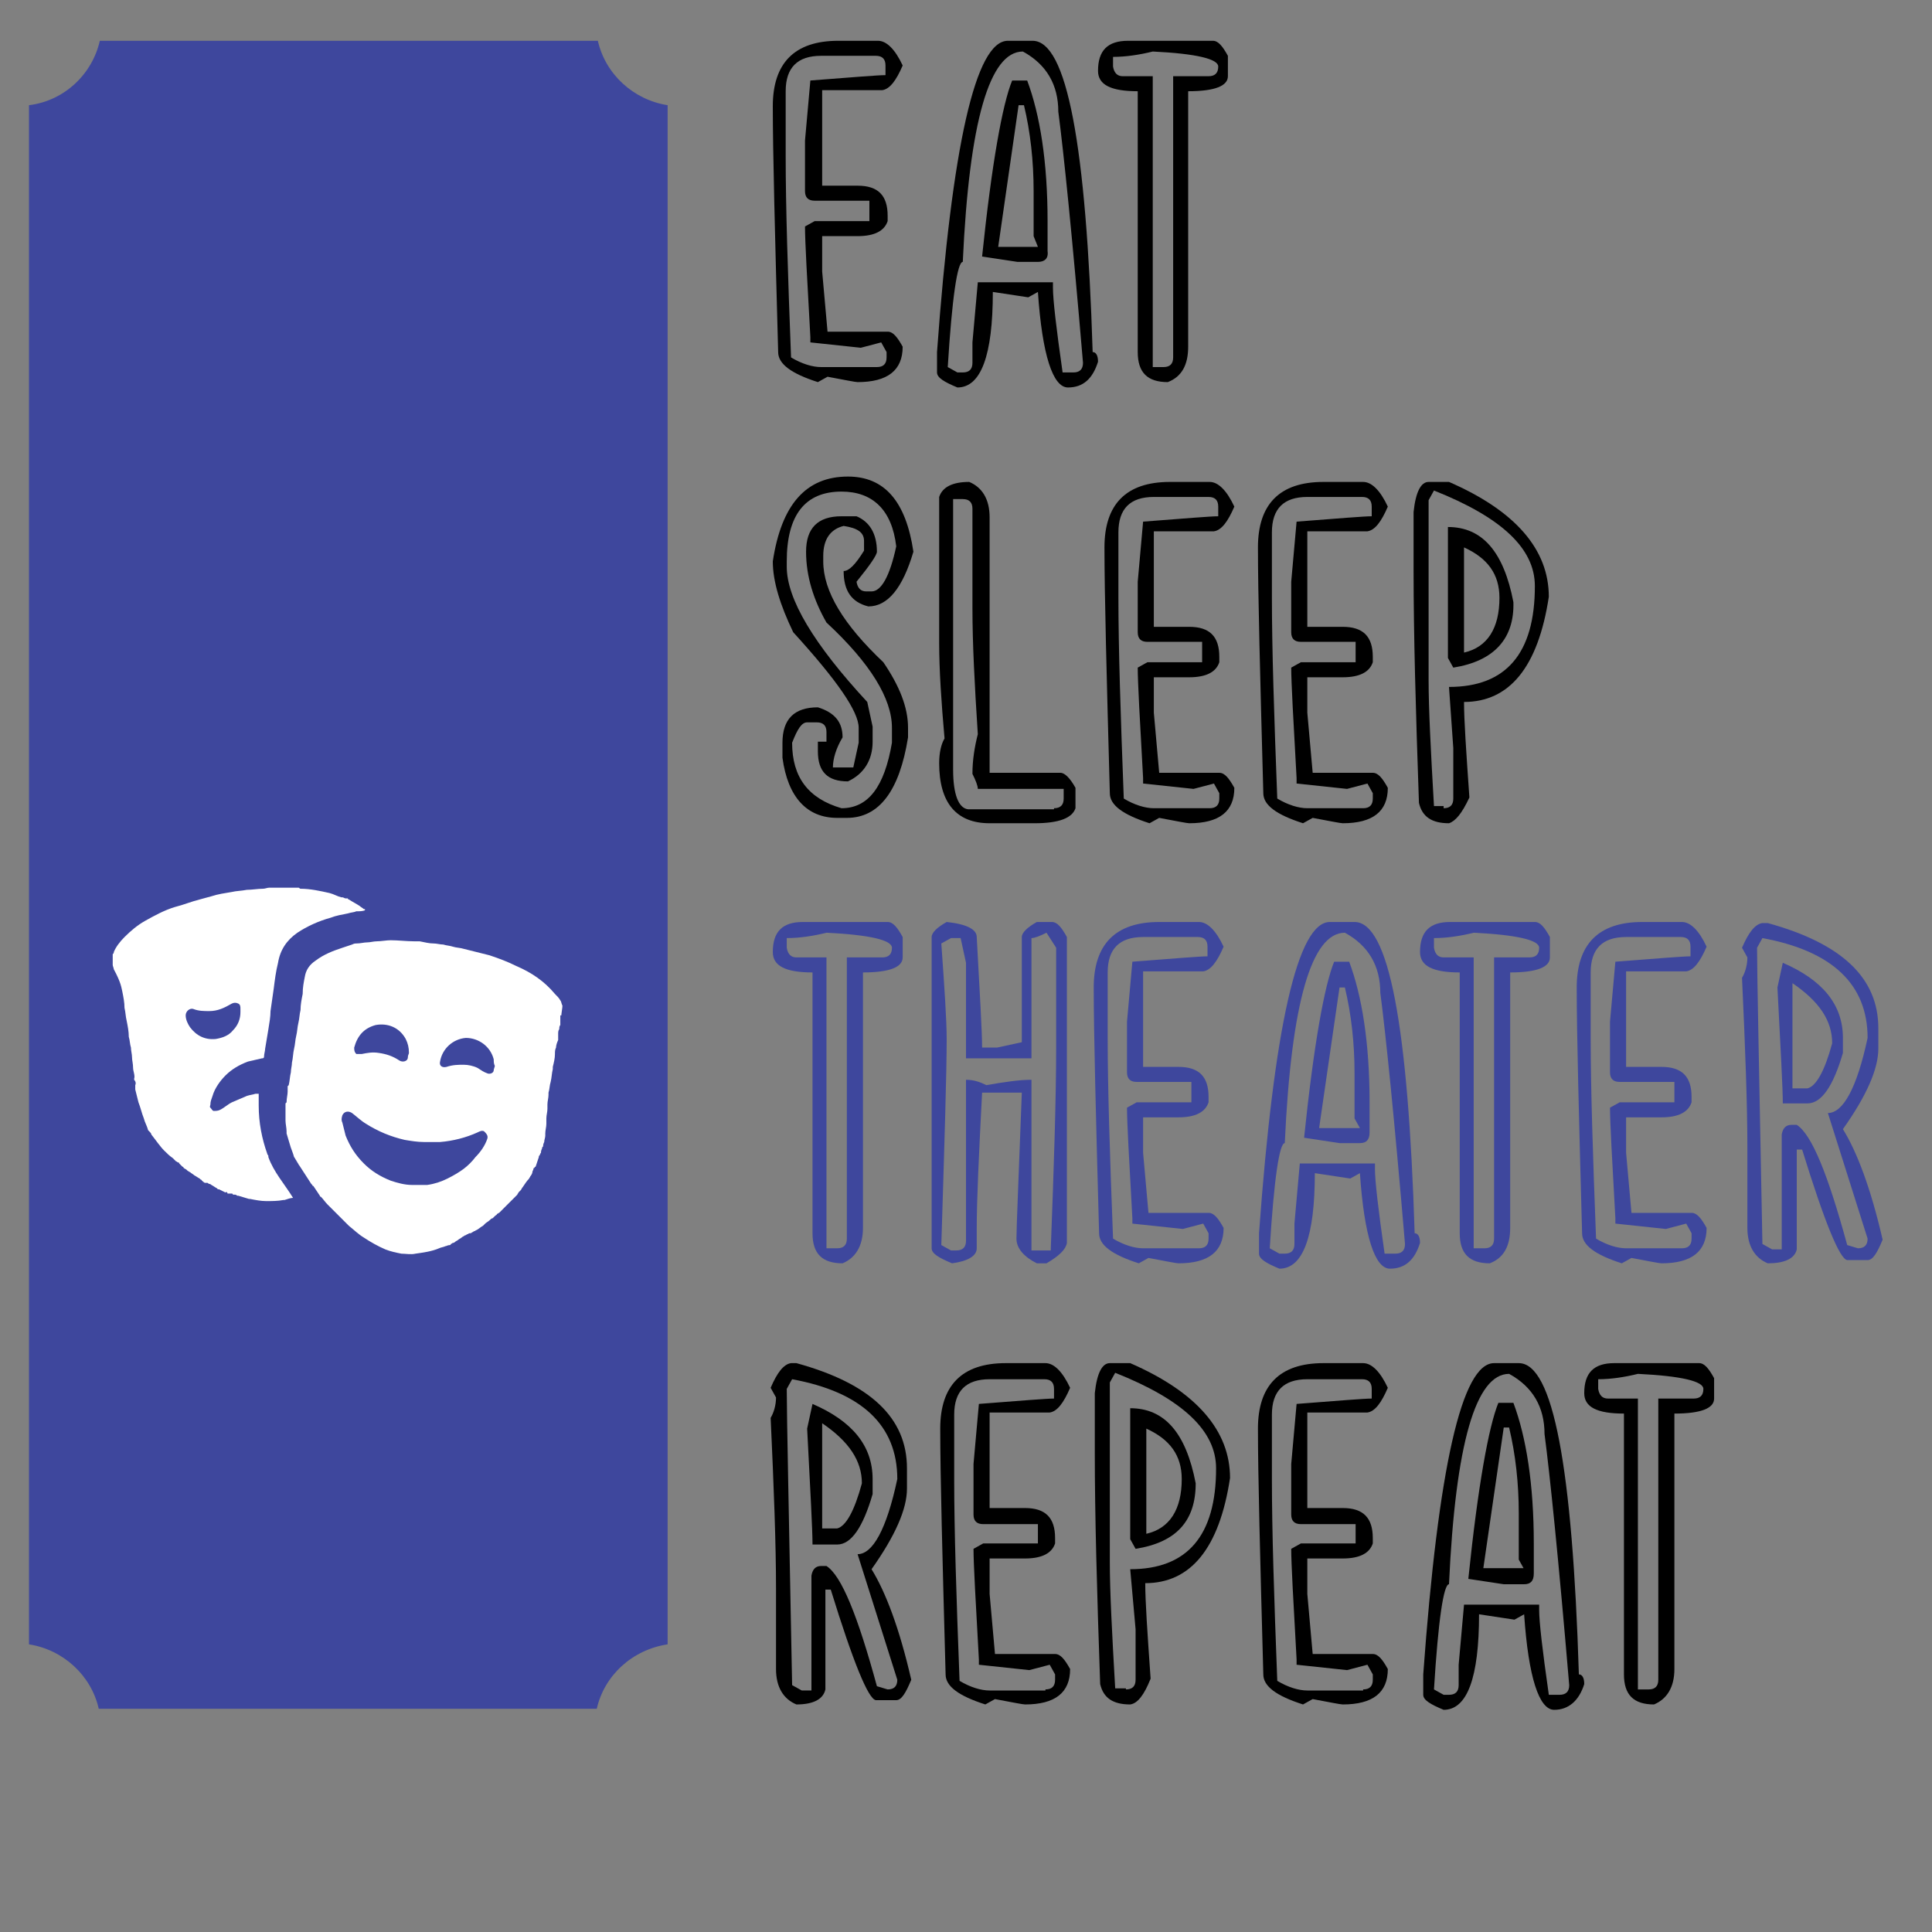
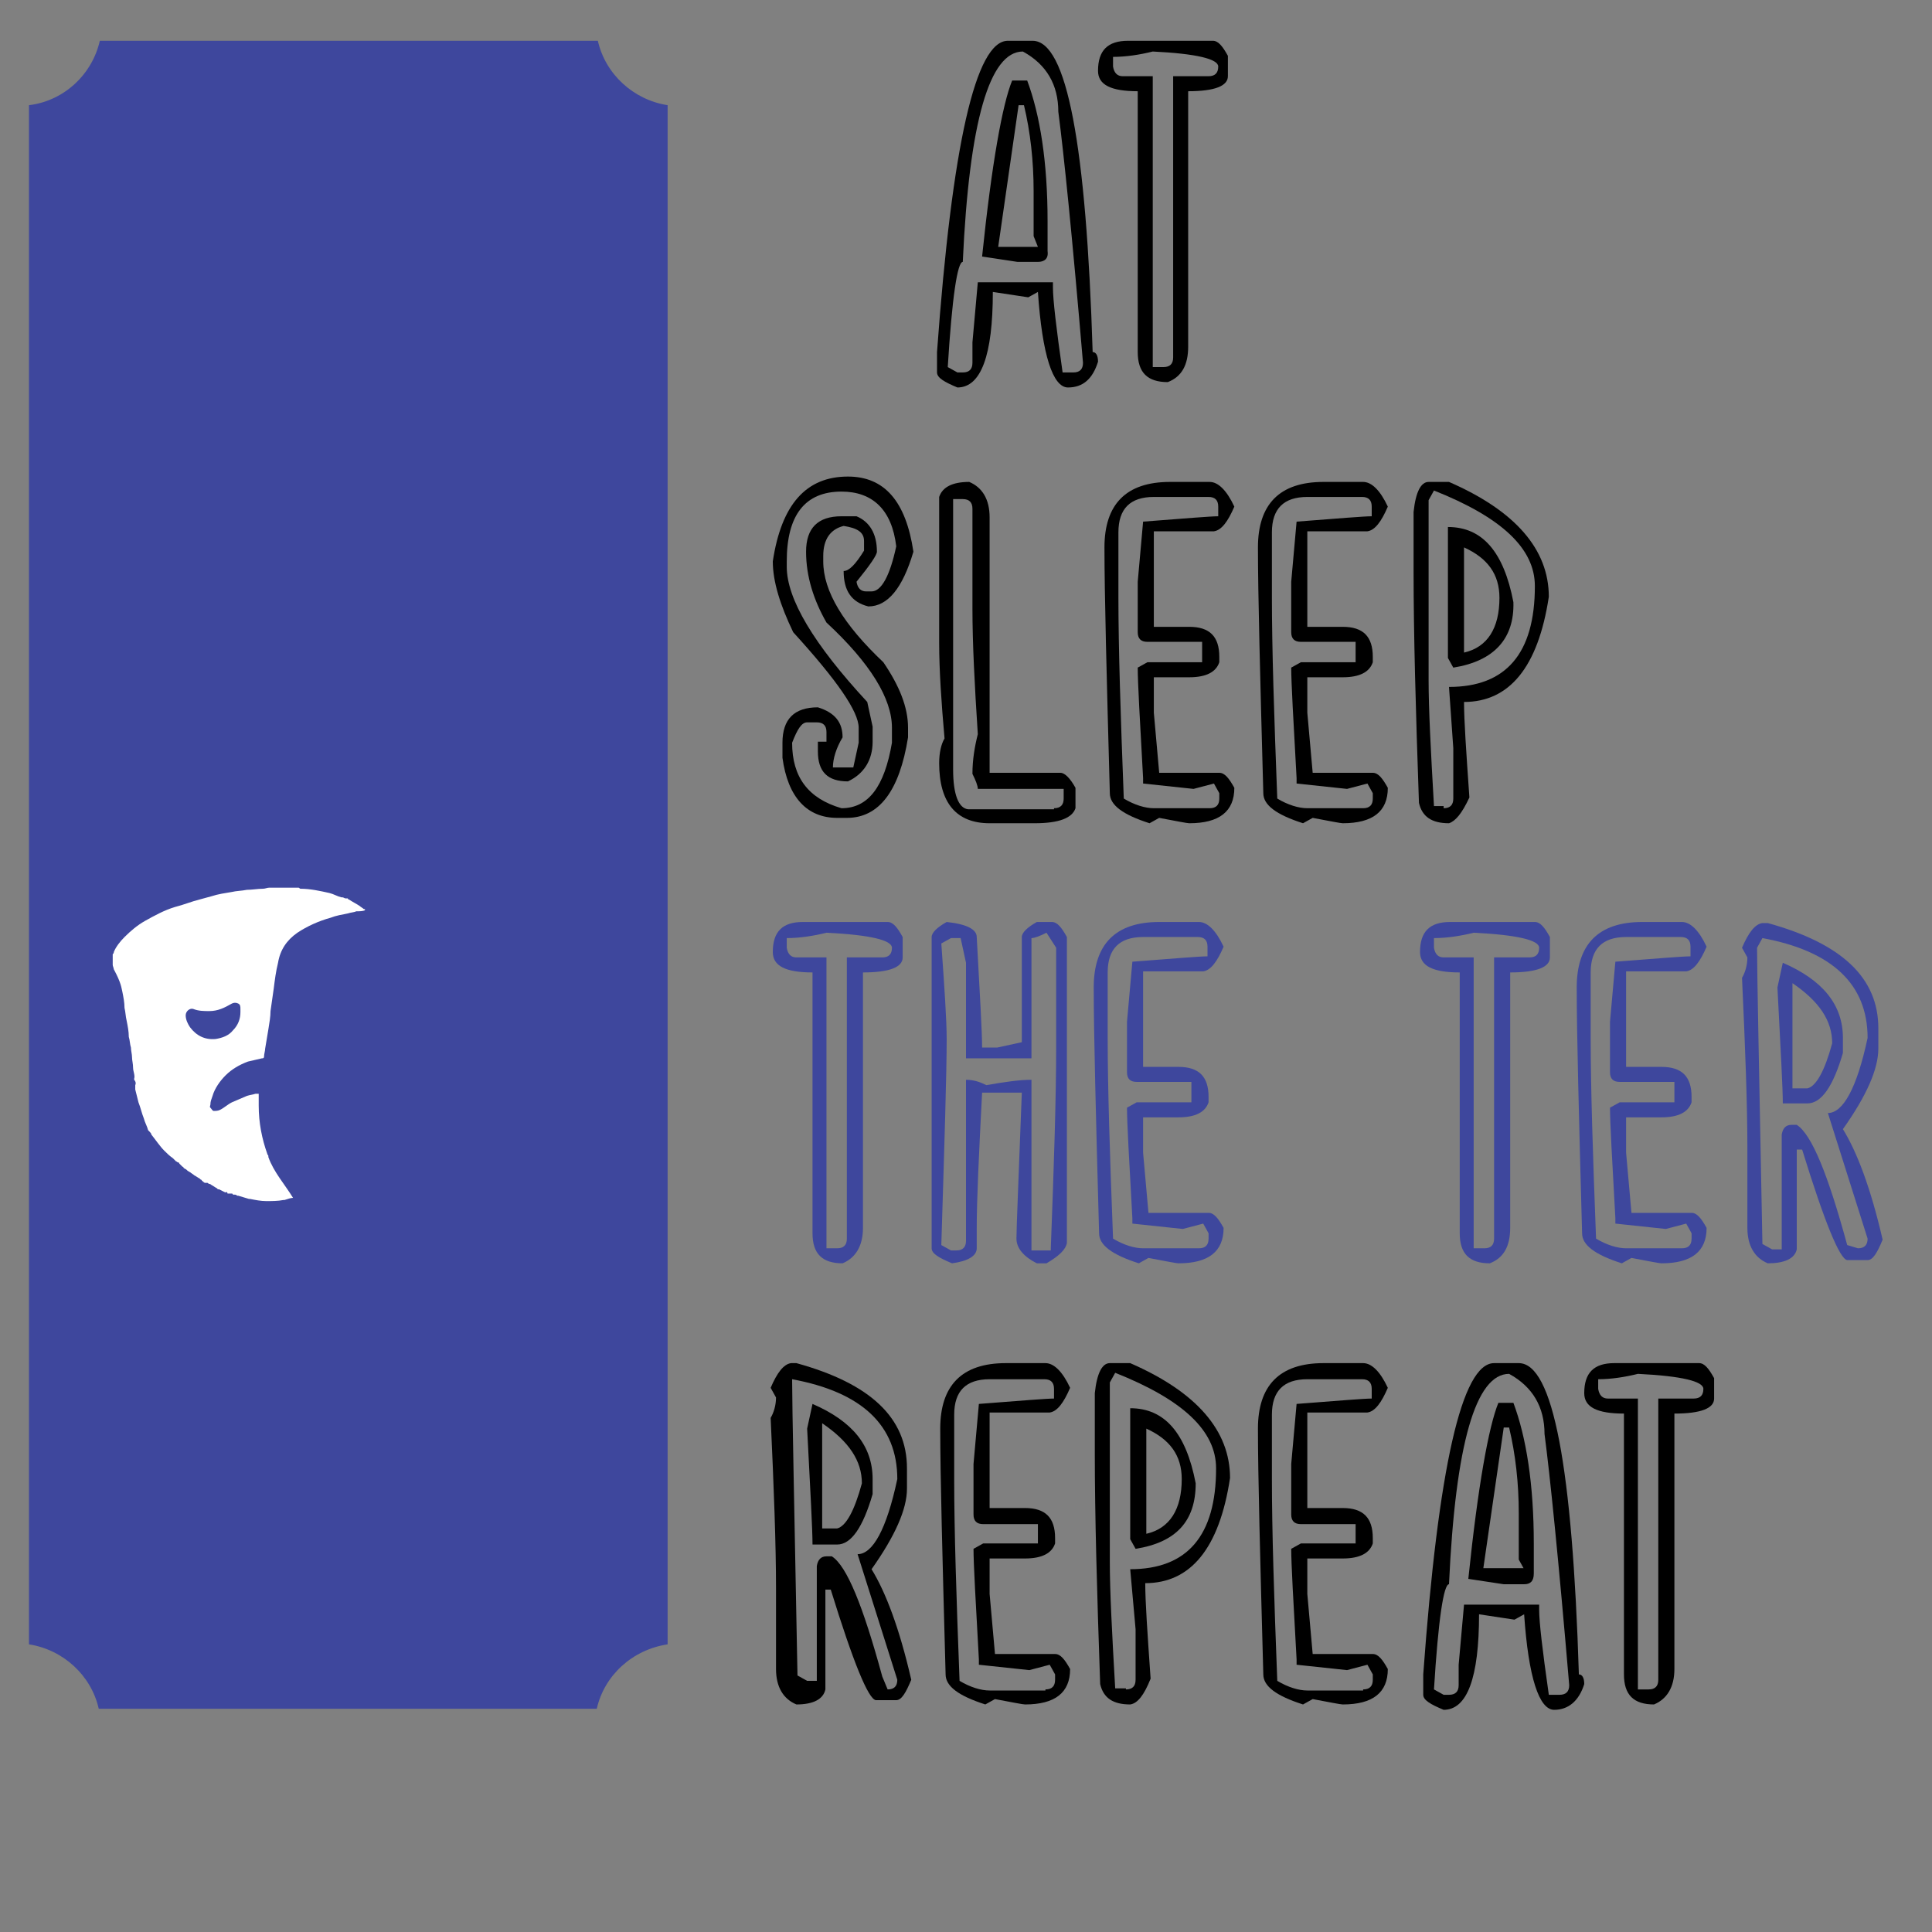
<svg xmlns="http://www.w3.org/2000/svg" version="1.1" id="Layer_1" x="0px" y="0px" viewBox="0 0 180 180" style="enable-background:new 0 0 180 180;" xml:space="preserve">
  <rect x="0" y="0" width="180" height="180" fill="#808080" stroke="none" />
  <style type="text/css">
	.st0{fill:#3E479D;}
	.st1{fill:#FFFFFF;}
</style>
  <g>
    <path class="st0" d="M62.2,153.2V9.8c-3.2-0.5-5.8-2.9-6.5-6H9.3C8.6,6.9,6,9.4,2.7,9.8v143.4c3.2,0.5,5.8,2.9,6.5,6h46.4   C56.3,156.1,58.9,153.7,62.2,153.2z" />
    <g>
-       <path d="M79.9,35.6c-0.2,0-1.2-0.2-2.8-0.5l-0.9,0.5c-2.5-0.8-3.7-1.7-3.7-2.8c-0.3-11-0.5-18.6-0.5-22.9c0-4,2-6.1,6.1-6.1h3.7    c0.8,0,1.6,0.8,2.3,2.3c-0.6,1.4-1.2,2.2-1.9,2.3h-5.6v8.9h3.3c1.9,0,2.8,0.9,2.8,2.8v0.5c-0.3,0.9-1.2,1.4-2.8,1.4h-3.3v3.3    l0.5,5.6h5.6c0.5,0,0.9,0.5,1.4,1.4C84.1,34.5,82.7,35.6,79.9,35.6z M81.7,34.2c0.6,0,0.9-0.3,0.9-0.9v-0.5l-0.5-0.9l-1.9,0.5    l-4.7-0.5v-0.5c-0.3-5.4-0.5-8.9-0.5-10.3l0.9-0.5h5.1v-1.9h-5.1c-0.6,0-0.9-0.3-0.9-0.9v-4.7l0.5-5.6c3.9-0.3,6.3-0.5,7-0.5V6.1    c0-0.6-0.3-0.9-0.9-0.9h-5.1c-2.2,0-3.3,1.1-3.3,3.3v6.1c0,4.6,0.2,10.9,0.5,18.7c1,0.6,2,0.9,2.8,0.9H81.7z" />
      <path d="M99.5,36.1c-1.4,0-2.4-3-2.8-8.9l-0.9,0.5l-3.3-0.5c0,5.9-1.1,8.9-3.3,8.9c-1.2-0.5-1.9-0.9-1.9-1.4v-1.9    c1.4-19.3,3.6-29,6.6-29h2.3c3.2,0,5,9.7,5.6,29c0.3,0,0.5,0.3,0.5,0.9C101.8,35.3,100.9,36.1,99.5,36.1z M100,34.7    c0.6,0,0.9-0.3,0.9-0.9c-1-11.8-1.8-19.6-2.3-23.4c0-2.5-1.1-4.4-3.3-5.6c-3.1,0-5,6.5-5.6,19.6c-0.5,0-1,3.3-1.4,9.8l0.9,0.5h0.5    c0.6,0,0.9-0.3,0.9-0.9v-1.9l0.5-5.6h7v0.5c0,1.1,0.3,3.7,0.9,7.9H100z M96.7,24.4h-1.9l-3.3-0.5c0.9-8.7,1.9-14.2,2.8-16.4h1.4    c1.2,3.2,1.9,7.6,1.9,13.1v2.8C97.7,24.1,97.3,24.4,96.7,24.4z M96.7,23L96.3,22v-4.2c0-2.8-0.3-5.5-0.9-8h-0.5L93,23H96.7z" />
      <path d="M108.8,35.6c-1.9,0-2.8-0.9-2.8-2.8V8.5c-2.5,0-3.7-0.6-3.7-1.9c0-1.9,0.9-2.8,2.8-2.8h7.9c0.5,0,0.9,0.5,1.4,1.4v1.9    c0,0.9-1.2,1.4-3.7,1.4v23.8C110.7,34,110.1,35.1,108.8,35.6z M108.4,34.2c0.6,0,0.9-0.3,0.9-0.9V7.1h3.3c0.6,0,0.9-0.3,0.9-0.9    c0-0.7-2-1.2-6.1-1.4c-1.2,0.3-2.5,0.5-3.7,0.5v0.9c0.1,0.6,0.4,0.9,0.9,0.9h2.8v27.1H108.4z" />
      <path d="M78.9,76.2H78c-2.8,0-4.6-1.9-5.1-5.6v-1.4c0-2.2,1.1-3.3,3.3-3.3c1.6,0.5,2.3,1.4,2.3,2.8c-0.6,1-0.9,2-0.9,2.8h1.9    l0.5-2.3v-1.4c0-1.5-2-4.4-6.1-8.9c-1.2-2.5-1.9-4.7-1.9-6.6c0.8-5.3,3.1-7.9,7-7.9c3.4,0,5.4,2.3,6.1,7c-1,3.4-2.4,5.1-4.2,5.1    c-1.6-0.4-2.3-1.5-2.3-3.3c0.5,0,1.1-0.6,1.9-1.9v-0.9c0-0.8-0.6-1.2-1.9-1.4c-1.2,0.3-1.9,1.2-1.9,2.8v0.5c0,2.8,1.9,5.9,5.6,9.4    c1.5,2.2,2.3,4.2,2.3,6.1v0.9C83.8,73.7,81.9,76.2,78.9,76.2z M78.4,75.3c2.5,0,4-2,4.7-6.1v-1.4c0-2.7-2-6-6.1-9.8    c-1.2-2.1-1.9-4.3-1.9-6.6c0-2.2,1.1-3.3,3.3-3.3h1.4c1.2,0.5,1.9,1.6,1.9,3.3c0,0.3-0.6,1.2-1.9,2.8c0.1,0.6,0.4,0.9,0.9,0.9h0.5    c0.9,0,1.7-1.4,2.3-4.2c-0.4-3.4-2.2-5.1-5.1-5.1c-3.4,0-5.1,2.2-5.1,6.5v0.5c0,3,2.5,7.2,7.5,12.6l0.5,2.3v1.4    c0,1.7-0.8,3-2.3,3.7c-1.9,0-2.8-0.9-2.8-2.8v-0.9H77v-0.9c0-0.6-0.3-0.9-0.9-0.9h-0.9c-0.5,0-0.9,0.6-1.4,1.9    C73.8,72.4,75.3,74.4,78.4,75.3z" />
      <path d="M96.4,76.7h-4.2c-3.1,0-4.7-1.9-4.7-5.6c0-1,0.2-1.8,0.5-2.3c-0.3-3.4-0.5-6.4-0.5-8.9V46.3c0.3-0.9,1.2-1.4,2.8-1.4    c1.2,0.5,1.9,1.6,1.9,3.3V72h6.6c0.4,0,0.9,0.5,1.4,1.4v1.9C99.9,76.2,98.7,76.7,96.4,76.7z M98.2,75.3c0.6,0,0.9-0.3,0.9-0.9    v-0.9h-8c0-0.3-0.2-0.8-0.5-1.4c0-1.3,0.2-2.5,0.5-3.7c-0.3-4.6-0.5-8.5-0.5-11.7v-9.3c0-0.6-0.3-0.9-0.9-0.9h-0.9v25.2    c0,2.3,0.5,3.6,1.4,3.7H98.2z" />
      <path d="M110.8,76.7c-0.2,0-1.2-0.2-2.8-0.5l-0.9,0.5c-2.5-0.8-3.7-1.7-3.7-2.8c-0.3-11-0.5-18.6-0.5-22.9c0-4,2-6.1,6.1-6.1h3.7    c0.8,0,1.6,0.8,2.3,2.3c-0.6,1.4-1.2,2.2-1.9,2.3h-5.6v8.9h3.3c1.9,0,2.8,0.9,2.8,2.8v0.5c-0.3,0.9-1.2,1.4-2.8,1.4h-3.3v3.3    L108,72h5.6c0.5,0,0.9,0.5,1.4,1.4C115,75.6,113.6,76.7,110.8,76.7z M112.7,75.3c0.6,0,0.9-0.3,0.9-0.9v-0.5l-0.5-0.9l-1.9,0.5    l-4.7-0.5v-0.5c-0.3-5.4-0.5-8.9-0.5-10.3l0.9-0.5h5.1v-1.9h-5.1c-0.6,0-0.9-0.3-0.9-0.9v-4.7l0.5-5.6c3.9-0.3,6.3-0.5,7-0.5v-0.9    c0-0.6-0.3-0.9-0.9-0.9h-5.1c-2.2,0-3.3,1.1-3.3,3.3v6.1c0,4.6,0.2,10.9,0.5,18.7c1,0.6,2,0.9,2.8,0.9H112.7z" />
      <path d="M125.1,76.7c-0.2,0-1.2-0.2-2.8-0.5l-0.9,0.5c-2.5-0.8-3.7-1.7-3.7-2.8c-0.3-11-0.5-18.6-0.5-22.9c0-4,2-6.1,6.1-6.1h3.7    c0.8,0,1.6,0.8,2.3,2.3c-0.6,1.4-1.2,2.2-1.9,2.3h-5.6v8.9h3.3c1.9,0,2.8,0.9,2.8,2.8v0.5c-0.3,0.9-1.2,1.4-2.8,1.4h-3.3v3.3    l0.5,5.6h5.6c0.5,0,0.9,0.5,1.4,1.4C129.3,75.6,127.9,76.7,125.1,76.7z M127,75.3c0.6,0,0.9-0.3,0.9-0.9v-0.5l-0.5-0.9l-1.9,0.5    l-4.7-0.5v-0.5c-0.3-5.4-0.5-8.9-0.5-10.3l0.9-0.5h5.1v-1.9h-5.1c-0.6,0-0.9-0.3-0.9-0.9v-4.7l0.5-5.6c3.9-0.3,6.3-0.5,7-0.5v-0.9    c0-0.6-0.3-0.9-0.9-0.9h-5.1c-2.2,0-3.3,1.1-3.3,3.3v6.1c0,4.6,0.2,10.9,0.5,18.7c1,0.6,2,0.9,2.8,0.9H127z" />
      <path d="M135,76.7c-1.6,0-2.5-0.6-2.8-1.9c-0.3-8.6-0.5-15.8-0.5-21.5v-5.6c0.2-1.9,0.7-2.8,1.4-2.8h1.9c6.2,2.7,9.3,6.3,9.3,10.7    c-1,6.6-3.7,9.8-7.9,9.8c0,1.7,0.2,4.6,0.5,8.9C136.2,75.8,135.6,76.5,135,76.7z M134.5,75.3c0.6,0,0.9-0.3,0.9-0.9v-4.7L135,64    c5.3,0,8-3.1,8-9.4c0-3.5-3.1-6.4-9.4-8.9l-0.5,0.9v16.8c0,2.6,0.2,6.5,0.5,11.7H134.5z M135.4,62.2l-0.5-0.9V49.1    c3.2,0,5.2,2.3,6.1,7C141.1,59.5,139.2,61.6,135.4,62.2z M136.4,60.8c2.2-0.5,3.3-2.3,3.3-5.1c0-2.2-1.1-3.7-3.3-4.7V60.8z" />
      <path class="st0" d="M78.5,117.7c-1.9,0-2.8-0.9-2.8-2.8V90.6c-2.5,0-3.7-0.6-3.7-1.9c0-1.9,0.9-2.8,2.8-2.8h7.9    c0.5,0,0.9,0.5,1.4,1.4v1.9c0,0.9-1.2,1.4-3.7,1.4v23.8C80.4,116.1,79.7,117.2,78.5,117.7z M78,116.3c0.6,0,0.9-0.3,0.9-0.9V89.2    h3.3c0.6,0,0.9-0.3,0.9-0.9c0-0.7-2-1.2-6.1-1.4c-1.2,0.3-2.5,0.5-3.7,0.5v0.9c0.1,0.6,0.4,0.9,0.9,0.9h2.8v27.1H78z" />
      <path class="st0" d="M97.5,117.7h-0.9c-1.2-0.6-1.9-1.4-1.9-2.3c0-1,0.2-5.6,0.5-13.6h-3.7c-0.3,5.8-0.5,10-0.5,12.6v1.9    c0,0.7-0.8,1.2-2.3,1.4c-1.2-0.5-1.9-0.9-1.9-1.4v-29c0-0.4,0.5-0.9,1.4-1.4c1.9,0.2,2.8,0.7,2.8,1.4c0.3,5.4,0.5,8.9,0.5,10.3    h1.4l2.3-0.5v-9.8c0-0.4,0.5-0.9,1.4-1.4h1.4c0.5,0,0.9,0.5,1.4,1.4v28.5C99.3,116.4,98.7,117,97.5,117.7z M97.9,116.3    c0.3-7.8,0.5-14.1,0.5-18.7v-9.3l-0.9-1.4c-0.6,0.3-1.1,0.5-1.4,0.5v11.2H90v-8.9l-0.5-2.3h-0.9l-0.9,0.5c0.3,4.2,0.5,7.2,0.5,8.9    c0,3.1-0.2,9.5-0.5,19.2l0.9,0.5h0.5c0.6,0,0.9-0.3,0.9-0.9v-15c0.7,0,1.3,0.2,1.9,0.5c1.7-0.3,3.1-0.5,4.2-0.5v15.9H97.9z" />
      <path class="st0" d="M109.8,117.7c-0.2,0-1.2-0.2-2.8-0.5l-0.9,0.5c-2.5-0.8-3.7-1.7-3.7-2.8c-0.3-11-0.5-18.6-0.5-22.9    c0-4,2-6.1,6.1-6.1h3.7c0.8,0,1.6,0.8,2.3,2.3c-0.6,1.4-1.2,2.2-1.9,2.3h-5.6v8.9h3.3c1.9,0,2.8,0.9,2.8,2.8v0.5    c-0.3,0.9-1.2,1.4-2.8,1.4h-3.3v3.3l0.5,5.6h5.6c0.5,0,0.9,0.5,1.4,1.4C114,116.6,112.6,117.7,109.8,117.7z M111.7,116.3    c0.6,0,0.9-0.3,0.9-0.9v-0.5l-0.5-0.9l-1.9,0.5l-4.7-0.5v-0.5c-0.3-5.4-0.5-8.9-0.5-10.3l0.9-0.5h5.1v-1.9h-5.1    c-0.6,0-0.9-0.3-0.9-0.9v-4.7l0.5-5.6c3.9-0.3,6.3-0.5,7-0.5v-0.9c0-0.6-0.3-0.9-0.9-0.9h-5.1c-2.2,0-3.3,1.1-3.3,3.3v6.1    c0,4.6,0.2,10.9,0.5,18.7c1,0.6,2,0.9,2.8,0.9H111.7z" />
-       <path class="st0" d="M129.5,118.2c-1.4,0-2.4-3-2.8-8.9l-0.9,0.5l-3.3-0.5c0,5.9-1.1,8.9-3.3,8.9c-1.2-0.5-1.9-0.9-1.9-1.4v-1.9    c1.4-19.3,3.6-29,6.6-29h2.3c3.2,0,5,9.7,5.6,29c0.3,0,0.5,0.3,0.5,0.9C131.8,117.4,130.9,118.2,129.5,118.2z M130,116.8    c0.6,0,0.9-0.3,0.9-0.9c-1-11.8-1.8-19.6-2.3-23.4c0-2.5-1.1-4.4-3.3-5.6c-3.1,0-5,6.5-5.6,19.6c-0.5,0-1,3.3-1.4,9.8l0.9,0.5h0.5    c0.6,0,0.9-0.3,0.9-0.9V114l0.5-5.6h7v0.5c0,1.1,0.3,3.7,0.9,7.9H130z M126.7,106.5h-1.9l-3.3-0.5c0.9-8.7,1.9-14.2,2.8-16.4h1.4    c1.2,3.2,1.9,7.6,1.9,13.1v2.8C127.6,106.2,127.3,106.5,126.7,106.5z M126.7,105.1l-0.5-0.9V100c0-2.8-0.3-5.5-0.9-8h-0.5    l-1.9,13.1H126.7z" />
      <path class="st0" d="M138.8,117.7c-1.9,0-2.8-0.9-2.8-2.8V90.6c-2.5,0-3.7-0.6-3.7-1.9c0-1.9,0.9-2.8,2.8-2.8h7.9    c0.5,0,0.9,0.5,1.4,1.4v1.9c0,0.9-1.2,1.4-3.7,1.4v23.8C140.7,116.1,140.1,117.2,138.8,117.7z M138.3,116.3c0.6,0,0.9-0.3,0.9-0.9    V89.2h3.3c0.6,0,0.9-0.3,0.9-0.9c0-0.7-2-1.2-6.1-1.4c-1.2,0.3-2.5,0.5-3.7,0.5v0.9c0.1,0.6,0.4,0.9,0.9,0.9h2.8v27.1H138.3z" />
      <path class="st0" d="M154.8,117.7c-0.2,0-1.2-0.2-2.8-0.5l-0.9,0.5c-2.5-0.8-3.7-1.7-3.7-2.8c-0.3-11-0.5-18.6-0.5-22.9    c0-4,2-6.1,6.1-6.1h3.7c0.8,0,1.6,0.8,2.3,2.3c-0.6,1.4-1.2,2.2-1.9,2.3h-5.6v8.9h3.3c1.9,0,2.8,0.9,2.8,2.8v0.5    c-0.3,0.9-1.2,1.4-2.8,1.4h-3.3v3.3l0.5,5.6h5.6c0.5,0,0.9,0.5,1.4,1.4C159,116.6,157.6,117.7,154.8,117.7z M156.7,116.3    c0.6,0,0.9-0.3,0.9-0.9v-0.5l-0.5-0.9l-1.9,0.5l-4.7-0.5v-0.5c-0.3-5.4-0.5-8.9-0.5-10.3l0.9-0.5h5.1v-1.9h-5.1    c-0.6,0-0.9-0.3-0.9-0.9v-4.7l0.5-5.6c3.9-0.3,6.3-0.5,7-0.5v-0.9c0-0.6-0.3-0.9-0.9-0.9h-5.1c-2.2,0-3.3,1.1-3.3,3.3v6.1    c0,4.6,0.2,10.9,0.5,18.7c1,0.6,2,0.9,2.8,0.9H156.7z" />
      <path class="st0" d="M164.7,117.7c-1.2-0.5-1.9-1.6-1.9-3.3V107c0-4.1-0.2-9.4-0.5-15.9c0.3-0.5,0.5-1.2,0.5-1.9l-0.5-0.9    c0.6-1.4,1.2-2.2,1.9-2.3h0.5c6.9,1.9,10.3,5.1,10.3,9.8v1.9c0,1.9-1.1,4.4-3.3,7.5c1.3,2.1,2.6,5.5,3.7,10.3    c-0.5,1.2-0.9,1.9-1.4,1.9h-1.9c-0.7-0.1-2.1-3.5-4.2-10.3h-0.5v9.3C167.2,117.3,166.2,117.7,164.7,117.7z M173.1,116.3    c0.6,0,0.9-0.3,0.9-0.9l-3.7-11.7c1.4,0,2.7-2.3,3.7-7c0-5-3.3-8.1-9.8-9.3l-0.5,0.9c0,2.5,0.2,11.7,0.5,27.6l0.9,0.5h0.9v-10.7    c0.1-0.6,0.4-0.9,0.9-0.9h0.5c1.4,0.9,2.9,4.6,4.7,11.2L173.1,116.3z M168.4,102.8h-2.3c0-1.4-0.2-5-0.5-10.8l0.5-2.3    c3.7,1.6,5.6,3.9,5.6,7v1.4C170.8,101.2,169.7,102.8,168.4,102.8z M168.4,101.4c0.8-0.2,1.6-1.6,2.3-4.2c0-2.1-1.2-3.9-3.7-5.6    v9.8H168.4z" />
-       <path d="M74.2,158.8c-1.2-0.5-1.9-1.6-1.9-3.3v-7.5c0-4.1-0.2-9.4-0.5-15.9c0.3-0.5,0.5-1.2,0.5-1.9l-0.5-0.9    c0.6-1.4,1.2-2.2,1.9-2.3h0.5c6.9,1.9,10.3,5.1,10.3,9.8v1.9c0,1.9-1.1,4.4-3.3,7.5c1.3,2.1,2.6,5.5,3.7,10.3    c-0.5,1.2-0.9,1.9-1.4,1.9h-1.9c-0.7-0.1-2.1-3.5-4.2-10.3h-0.5v9.3C76.7,158.3,75.8,158.8,74.2,158.8z M82.7,157.4    c0.6,0,0.9-0.3,0.9-0.9l-3.7-11.7c1.4,0,2.7-2.3,3.7-7c0-5-3.3-8.1-9.8-9.3l-0.5,0.9c0,2.5,0.2,11.7,0.5,27.6l0.9,0.5h0.9v-10.7    c0.1-0.6,0.4-0.9,0.9-0.9h0.5c1.4,0.9,2.9,4.6,4.7,11.2L82.7,157.4z M78,143.9h-2.3c0-1.4-0.2-5-0.5-10.8l0.5-2.3    c3.7,1.6,5.6,3.9,5.6,7v1.4C80.4,142.3,79.3,143.9,78,143.9z M78,142.4c0.8-0.2,1.6-1.6,2.3-4.2c0-2.1-1.2-3.9-3.7-5.6v9.8H78z" />
+       <path d="M74.2,158.8c-1.2-0.5-1.9-1.6-1.9-3.3v-7.5c0-4.1-0.2-9.4-0.5-15.9c0.3-0.5,0.5-1.2,0.5-1.9l-0.5-0.9    c0.6-1.4,1.2-2.2,1.9-2.3h0.5c6.9,1.9,10.3,5.1,10.3,9.8v1.9c0,1.9-1.1,4.4-3.3,7.5c1.3,2.1,2.6,5.5,3.7,10.3    c-0.5,1.2-0.9,1.9-1.4,1.9h-1.9c-0.7-0.1-2.1-3.5-4.2-10.3h-0.5v9.3C76.7,158.3,75.8,158.8,74.2,158.8z M82.7,157.4    c0.6,0,0.9-0.3,0.9-0.9l-3.7-11.7c1.4,0,2.7-2.3,3.7-7c0-5-3.3-8.1-9.8-9.3c0,2.5,0.2,11.7,0.5,27.6l0.9,0.5h0.9v-10.7    c0.1-0.6,0.4-0.9,0.9-0.9h0.5c1.4,0.9,2.9,4.6,4.7,11.2L82.7,157.4z M78,143.9h-2.3c0-1.4-0.2-5-0.5-10.8l0.5-2.3    c3.7,1.6,5.6,3.9,5.6,7v1.4C80.4,142.3,79.3,143.9,78,143.9z M78,142.4c0.8-0.2,1.6-1.6,2.3-4.2c0-2.1-1.2-3.9-3.7-5.6v9.8H78z" />
      <path d="M95.5,158.8c-0.2,0-1.2-0.2-2.8-0.5l-0.9,0.5c-2.5-0.8-3.7-1.7-3.7-2.8c-0.3-11-0.5-18.6-0.5-22.9c0-4,2-6.1,6.1-6.1h3.7    c0.8,0,1.6,0.8,2.3,2.3c-0.6,1.4-1.2,2.2-1.9,2.3h-5.6v8.9h3.3c1.9,0,2.8,0.9,2.8,2.8v0.5c-0.3,0.9-1.2,1.4-2.8,1.4h-3.3v3.3    l0.5,5.6h5.6c0.5,0,0.9,0.5,1.4,1.4C99.7,157.7,98.3,158.8,95.5,158.8z M97.4,157.4c0.6,0,0.9-0.3,0.9-0.9V156l-0.5-0.9l-1.9,0.5    l-4.7-0.5v-0.5c-0.3-5.4-0.5-8.9-0.5-10.3l0.9-0.5h5.1V142h-5.1c-0.6,0-0.9-0.3-0.9-0.9v-4.7l0.5-5.6c3.9-0.3,6.3-0.5,7-0.5v-0.9    c0-0.6-0.3-0.9-0.9-0.9h-5.1c-2.2,0-3.3,1.1-3.3,3.3v6.1c0,4.6,0.2,10.9,0.5,18.7c1,0.6,2,0.9,2.8,0.9H97.4z" />
      <path d="M105.3,158.8c-1.6,0-2.5-0.6-2.8-1.9c-0.3-8.6-0.5-15.8-0.5-21.5v-5.6c0.2-1.9,0.7-2.8,1.4-2.8h1.9    c6.2,2.7,9.3,6.3,9.3,10.7c-1,6.6-3.7,9.8-7.9,9.8c0,1.7,0.2,4.6,0.5,8.9C106.6,157.9,106,158.7,105.3,158.8z M104.9,157.4    c0.6,0,0.9-0.3,0.9-0.9v-4.7l-0.5-5.6c5.3,0,8-3.1,8-9.4c0-3.5-3.1-6.4-9.4-8.9l-0.5,0.9v16.8c0,2.6,0.2,6.5,0.5,11.7H104.9z     M105.8,144.3l-0.5-0.9v-12.2c3.2,0,5.2,2.3,6.1,7C111.4,141.7,109.6,143.7,105.8,144.3z M106.8,142.9c2.2-0.5,3.3-2.3,3.3-5.1    c0-2.2-1.1-3.7-3.3-4.7V142.9z" />
      <path d="M125.1,158.8c-0.2,0-1.2-0.2-2.8-0.5l-0.9,0.5c-2.5-0.8-3.7-1.7-3.7-2.8c-0.3-11-0.5-18.6-0.5-22.9c0-4,2-6.1,6.1-6.1h3.7    c0.8,0,1.6,0.8,2.3,2.3c-0.6,1.4-1.2,2.2-1.9,2.3h-5.6v8.9h3.3c1.9,0,2.8,0.9,2.8,2.8v0.5c-0.3,0.9-1.2,1.4-2.8,1.4h-3.3v3.3    l0.5,5.6h5.6c0.5,0,0.9,0.5,1.4,1.4C129.3,157.7,127.9,158.8,125.1,158.8z M127,157.4c0.6,0,0.9-0.3,0.9-0.9V156l-0.5-0.9    l-1.9,0.5l-4.7-0.5v-0.5c-0.3-5.4-0.5-8.9-0.5-10.3l0.9-0.5h5.1V142h-5.1c-0.6,0-0.9-0.3-0.9-0.9v-4.7l0.5-5.6    c3.9-0.3,6.3-0.5,7-0.5v-0.9c0-0.6-0.3-0.9-0.9-0.9h-5.1c-2.2,0-3.3,1.1-3.3,3.3v6.1c0,4.6,0.2,10.9,0.5,18.7c1,0.6,2,0.9,2.8,0.9    H127z" />
      <path d="M144.8,159.3c-1.4,0-2.4-3-2.8-8.9l-0.9,0.5l-3.3-0.5c0,5.9-1.1,8.9-3.3,8.9c-1.2-0.5-1.9-0.9-1.9-1.4V156    c1.4-19.3,3.6-29,6.6-29h2.3c3.2,0,5,9.7,5.6,29c0.3,0,0.5,0.3,0.5,0.9C147.1,158.5,146.1,159.3,144.8,159.3z M145.3,157.9    c0.6,0,0.9-0.3,0.9-0.9c-1-11.8-1.8-19.6-2.3-23.4c0-2.5-1.1-4.4-3.3-5.6c-3.1,0-5,6.5-5.6,19.6c-0.5,0-1,3.3-1.4,9.8l0.9,0.5h0.5    c0.6,0,0.9-0.3,0.9-0.9v-1.9l0.5-5.6h7v0.5c0,1.1,0.3,3.7,0.9,7.9H145.3z M142,147.6h-1.9l-3.3-0.5c0.9-8.7,1.9-14.2,2.8-16.4h1.4    c1.2,3.2,1.9,7.6,1.9,13.1v2.8C142.9,147.3,142.6,147.6,142,147.6z M142,146.2l-0.5-0.9V141c0-2.8-0.3-5.5-0.9-8h-0.5l-1.9,13.1    H142z" />
      <path d="M154.1,158.8c-1.9,0-2.8-0.9-2.8-2.8v-24.3c-2.5,0-3.7-0.6-3.7-1.9c0-1.9,0.9-2.8,2.8-2.8h7.9c0.5,0,0.9,0.5,1.4,1.4v1.9    c0,0.9-1.2,1.4-3.7,1.4v23.8C156,157.2,155.3,158.3,154.1,158.8z M153.6,157.4c0.6,0,0.9-0.3,0.9-0.9v-26.2h3.3    c0.6,0,0.9-0.3,0.9-0.9c0-0.7-2-1.2-6.1-1.4c-1.2,0.3-2.5,0.5-3.7,0.5v0.9c0.1,0.6,0.4,0.9,0.9,0.9h2.8v27.1H153.6z" />
    </g>
    <g>
-       <path class="st1" d="M52.4,93.7c-0.1-0.2-0.1-0.4-0.2-0.5c-0.1-0.2-0.3-0.4-0.5-0.6c-1-1.2-2.2-2-3.6-2.6c-0.8-0.4-1.6-0.7-2.5-1    c-0.8-0.2-1.6-0.4-2.4-0.6c-0.3-0.1-0.7-0.1-1-0.2c-0.3-0.1-0.6-0.1-0.9-0.2c-0.3,0-0.6-0.1-0.9-0.1c-0.4,0-0.8-0.1-1.3-0.2    c-0.2,0-0.4,0-0.5,0c-0.7,0-1.5-0.1-2.2-0.1c-0.4,0-0.9,0.1-1.3,0.1c-0.3,0-0.6,0.1-0.9,0.1c-0.3,0-0.6,0.1-1,0.1    c-0.1,0-0.2,0-0.4,0.1c-0.3,0.1-0.6,0.2-0.9,0.3c-0.9,0.3-1.7,0.6-2.5,1.2c-0.6,0.4-0.9,0.9-1,1.5c-0.1,0.5-0.2,1-0.2,1.6    c-0.1,0.5-0.2,1-0.2,1.5c-0.1,0.4-0.1,0.8-0.2,1.2c-0.1,0.4-0.1,0.8-0.2,1.2c-0.1,0.4-0.1,0.8-0.2,1.2c-0.1,0.4-0.1,0.9-0.2,1.3    c0,0.3-0.1,0.6-0.1,0.9c-0.1,0.4-0.1,0.8-0.2,1.2c0,0-0.1,0.1-0.1,0.1c0,0.2,0,0.3,0,0.5c0,0.3-0.1,0.6-0.1,1c0,0,0,0,0,0    c0,0-0.1,0.1-0.1,0.1c0,0.2,0,0.4,0,0.5c0,0.4,0,0.7,0,1.1c0,0.3,0.1,0.7,0.1,1c0,0.1,0,0.2,0,0.2c0,0,0,0,0,0    c0.1,0.3,0.2,0.7,0.3,1c0.1,0.4,0.3,0.8,0.4,1.2c0.1,0.1,0.1,0.2,0.2,0.3c0,0.1,0.1,0.1,0.1,0.2c0.1,0.1,0.1,0.2,0.2,0.3    c0.4,0.6,0.7,1.1,1.1,1.7c0,0,0.1,0.1,0.1,0.1c0,0,0,0.1,0.1,0.1c0.2,0.3,0.4,0.6,0.6,0.9c0,0,0,0.1,0.1,0.1    c0.2,0.2,0.4,0.5,0.6,0.7c0,0,0,0,0.1,0.1c0.1,0.1,0.1,0.1,0.2,0.2c0,0,0,0,0.1,0.1c0.1,0.1,0.2,0.2,0.3,0.3c0,0,0.1,0.1,0.1,0.1    c0.4,0.4,0.8,0.8,1.2,1.2c0.5,0.4,0.9,0.8,1.4,1.1c0.6,0.4,1.3,0.8,2,1.1c0.5,0.2,1,0.3,1.5,0.4c0.4,0,0.9,0.1,1.3,0    c0.7-0.1,1.5-0.2,2.2-0.5c0.2-0.1,0.4-0.1,0.6-0.2c0.1,0,0.2-0.1,0.4-0.1h0c0,0,0.1,0,0.1-0.1c0.1,0,0.1-0.1,0.2-0.1    c0.1,0,0.2-0.1,0.2-0.1h0c0.1-0.1,0.2-0.1,0.3-0.2c0.1-0.1,0.2-0.1,0.3-0.2c0,0,0,0,0,0c0.1-0.1,0.2-0.1,0.3-0.2    c0.1,0,0.2-0.1,0.2-0.1c0,0,0,0,0,0c0.1,0,0.2-0.1,0.2-0.1c0,0,0,0,0,0c0,0,0,0,0,0c0,0,0.1,0,0.1,0c0.1,0,0.2-0.1,0.2-0.1    c0.1,0,0.1-0.1,0.2-0.1c0.1,0,0.1-0.1,0.2-0.1c0.2-0.1,0.4-0.3,0.6-0.4c0.1-0.1,0.1-0.1,0.2-0.2c0.1-0.1,0.3-0.2,0.4-0.3    c0.1-0.1,0.2-0.2,0.3-0.2c0,0,0.1-0.1,0.1-0.1c0,0,0.1-0.1,0.1-0.1l0,0h0c0.1-0.1,0.2-0.1,0.2-0.2c0.1,0,0.1-0.1,0.2-0.1l0,0l0,0    c0,0,0.1-0.1,0.1-0.1c0.1-0.1,0.2-0.2,0.3-0.3c0,0,0.1-0.1,0.1-0.1c0,0,0.1-0.1,0.1-0.1c0,0,0.1-0.1,0.1-0.1    c0.1-0.1,0.1-0.1,0.2-0.2c0,0,0.1-0.1,0.1-0.1c0.2-0.2,0.5-0.5,0.7-0.7l0,0h0c0-0.1,0.1-0.1,0.1-0.2c0,0,0.1-0.1,0.1-0.1    c0,0,0.1-0.1,0.1-0.1l0,0c0.1-0.1,0.1-0.2,0.2-0.3c0.2-0.3,0.4-0.6,0.6-0.8c0-0.1,0.1-0.1,0.1-0.2c0.1-0.1,0.2-0.3,0.2-0.4    c0-0.1,0.1-0.2,0.1-0.3c0,0,0-0.1,0.1-0.1c0,0,0-0.1,0.1-0.1c0.1-0.3,0.2-0.6,0.3-0.9c0-0.1,0-0.1,0.1-0.2l0,0l0,0    c0-0.1,0.1-0.2,0.1-0.2h0c0-0.1,0-0.2,0.1-0.4h0l0,0c0-0.1,0-0.1,0.1-0.2c0-0.1,0-0.2,0.1-0.4l0,0v0c0-0.2,0.1-0.4,0.1-0.6    c0-0.1,0-0.1,0-0.2c0-0.3,0.1-0.6,0.1-0.9l0,0l0,0c0-0.1,0-0.1,0-0.2c0,0,0-0.1,0-0.1c0-0.1,0-0.1,0-0.2l0,0l0,0    c0-0.3,0.1-0.6,0.1-0.9c0-0.1,0-0.1,0-0.2c0,0,0-0.1,0-0.1c0,0,0-0.1,0-0.1c0-0.3,0.1-0.6,0.1-0.9c0-0.1,0-0.1,0-0.2    c0.1-0.3,0.1-0.7,0.2-1c0.1-0.4,0.1-0.8,0.2-1.2c0-0.1,0-0.1,0-0.2c0.1-0.4,0.2-0.8,0.2-1.2c0-0.2,0-0.4,0.1-0.6    c0-0.2,0.1-0.5,0.2-0.7c0-0.2,0-0.4,0-0.6c0-0.1,0-0.3,0.1-0.4c0-0.1,0-0.3,0.1-0.4c0-0.1,0-0.2,0-0.3c0-0.1,0-0.2,0-0.3    c0-0.1,0-0.2,0-0.3c0,0,0,0,0.1,0c0,0,0-0.1,0-0.1C52.4,93.8,52.4,93.8,52.4,93.7z M33,97.6c0.3-1.1,0.9-1.8,2-2.1    c1.1-0.2,2.2,0.2,2.8,1.3c0.2,0.4,0.3,0.8,0.3,1.3c0,0.1-0.1,0.2-0.1,0.4c0,0.4-0.5,0.5-0.8,0.3c-0.6-0.4-1.2-0.6-1.9-0.7    c-0.6-0.1-1.1,0-1.6,0.1c-0.2,0-0.4,0-0.5,0C33,98,33,97.8,33,97.6z M45.4,106.1c-0.2,0.6-0.6,1.2-1.1,1.7    c-0.3,0.4-0.7,0.8-1.1,1.1c-0.4,0.3-0.9,0.6-1.5,0.9c-0.6,0.3-1.2,0.5-1.9,0.6c-0.1,0-0.1,0-0.2,0c0,0,0,0,0,0c-0.4,0-0.8,0-1.2,0    c-0.7,0-1.4-0.2-2-0.4c-1-0.4-1.8-0.9-2.5-1.6c-0.8-0.8-1.3-1.6-1.7-2.6c-0.1-0.4-0.2-0.8-0.3-1.2c-0.1-0.2-0.1-0.4,0-0.7    c0.2-0.4,0.6-0.4,0.9-0.2c0.4,0.3,0.8,0.7,1.3,1c1.1,0.7,2.3,1.2,3.6,1.5c0.6,0.1,1.2,0.2,1.8,0.2c0.5,0,1,0,1.5,0    c1.2-0.1,2.4-0.4,3.5-0.9c0.2-0.1,0.4-0.2,0.6-0.1C45.3,105.6,45.5,105.8,45.4,106.1z M46,99.7c0,0.3-0.4,0.4-0.6,0.3    c-0.3-0.1-0.6-0.3-0.9-0.5c-0.4-0.2-0.9-0.3-1.3-0.3c-0.5,0-1,0-1.6,0.2c-0.4,0.1-0.7-0.1-0.6-0.5c0.2-1.2,1.2-2.1,2.4-2.2    c1.2,0,2.3,0.8,2.6,2c0,0.2,0,0.4,0.1,0.6C46.1,99.4,46,99.6,46,99.7z" />
      <path class="st1" d="M11.4,92.4c0.1,0.5,0.2,1,0.2,1.5c0.1,0.4,0.1,0.8,0.2,1.2c0.1,0.5,0.2,1,0.2,1.5c0.1,0.3,0.1,0.7,0.2,1    c0,0.3,0.1,0.6,0.1,0.9c0,0.3,0.1,0.6,0.1,1c0,0.3,0.2,0.7,0.1,1c0,0,0,0.1,0,0.1c0.1,0.1,0.2,0.3,0.1,0.5c0,0.1,0,0.2,0,0.4    c0.1,0.4,0.2,0.8,0.3,1.2c0.2,0.5,0.3,1,0.5,1.5c0.1,0.4,0.3,0.7,0.4,1.1c0,0,0,0,0.1,0.1c0.1,0.1,0.2,0.2,0.2,0.3    c0.4,0.5,0.8,1.1,1.2,1.5c0.2,0.2,0.5,0.5,0.8,0.7c0.1,0.1,0.2,0.2,0.3,0.3c0.1,0,0.1,0.1,0.2,0.1c0,0,0.1,0,0.1,0.1    c0.1,0.1,0.2,0.2,0.3,0.3c0,0,0.1,0,0.1,0.1c0.1,0.1,0.2,0.1,0.3,0.2c0,0,0.1,0.1,0.1,0.1c0,0-0.1-0.1-0.1-0.1    c0,0,0.1,0.1,0.1,0.1c0.1,0,0.1,0.1,0.2,0.1c0,0,0,0,0,0c0.1,0.1,0.3,0.2,0.4,0.3c0,0,0,0,0,0c0.2,0.1,0.3,0.2,0.5,0.3    c0,0,0,0,0,0c0,0,0,0,0.1,0.1c0,0,0,0,0,0c0,0,0.1,0,0.1,0.1c0,0,0,0,0,0c0,0,0.1,0,0.1,0.1c0,0,0,0,0,0c0.1,0,0.1,0.1,0.2,0.1    c0,0,0.1,0,0.1,0c0,0,0,0,0,0c0,0,0,0,0,0c0,0,0.1,0,0.1,0c0,0,0,0,0,0c0.1,0,0.1,0.1,0.2,0.1c0,0,0,0,0,0c0.1,0,0.2,0.1,0.2,0.1    c0.2,0.1,0.3,0.2,0.5,0.3c0,0,0,0,0,0c0,0,0.1,0.1,0.1,0.1c0,0,0,0,0.1,0c0,0,0,0,0,0c0,0,0,0,0,0c0,0,0,0,0,0c0,0,0,0,0,0    c0,0,0,0,0,0c0,0,0,0,0,0c0.2,0.1,0.4,0.2,0.6,0.3c0,0,0,0,0-0.1c0,0,0,0,0,0.1c0,0,0,0,0,0l0,0c0,0,0,0,0,0    c0.1-0.1,0.2,0,0.2,0.1c0,0,0,0,0,0c0,0,0,0,0,0c0,0,0,0,0,0c0,0,0.1,0,0.1,0c0,0,0.1,0,0.1,0c0,0,0.1,0,0.1,0c0,0,0.1,0,0.1,0    c0,0,0,0,0,0c0,0,0.1,0,0.1,0.1c0,0,0,0,0,0c0,0,0,0,0,0c0,0,0,0,0,0c0,0,0,0,0.1,0c0,0,0.1,0,0.1,0c0.1,0,0.2,0.1,0.2,0.1    c0,0,0.1,0,0.1,0c0.3,0.1,0.7,0.2,1,0.3c0,0,0.1,0,0.1,0c0.5,0.1,1,0.2,1.5,0.2c0.5,0,1.1,0,1.6-0.1c0,0,0.1,0,0.1,0    c0,0-0.1,0-0.1,0c0,0,0.1,0,0.1,0c0.3-0.1,0.6-0.2,0.8-0.2c-0.8-1.3-1.8-2.4-2.3-3.8c0,0,0-0.1,0-0.1c0-0.1-0.1-0.1-0.1-0.2    c-0.5-1.4-0.8-2.9-0.8-4.5c0-0.4,0-0.7,0-1.1c0,0,0,0-0.3,0c-0.3,0.1-0.5,0.1-0.8,0.2c-0.5,0.2-0.9,0.4-1.4,0.6    c-0.4,0.2-0.7,0.5-1.1,0.7c-0.2,0.1-0.4,0.1-0.6,0.1c-0.1,0-0.2-0.2-0.3-0.3c-0.1-0.1,0-0.2,0-0.3c0-0.3,0.1-0.5,0.2-0.8    c0.2-0.7,0.7-1.4,1.2-1.9c0.6-0.6,1.3-1,2.1-1.3c0.4-0.1,0.9-0.2,1.3-0.3c0.1,0,0.2,0,0.2-0.2c0-0.2,0.1-0.5,0.1-0.7    c0.1-0.6,0.2-1.2,0.3-1.8c0.1-0.6,0.2-1.2,0.2-1.7c0.1-0.7,0.2-1.4,0.3-2.1c0.1-0.8,0.2-1.6,0.4-2.4c0.2-1.2,0.8-2.1,1.8-2.8    c0.9-0.6,2-1.1,3.1-1.4c0.5-0.2,1.1-0.3,1.6-0.4c0.3-0.1,0.6-0.1,0.8-0.2c0.3,0,0.6,0,0.8-0.1c0,0,0-0.1,0-0.1c0,0,0,0-0.1,0    c-0.1-0.1-0.3-0.2-0.4-0.3c-0.3-0.2-0.7-0.4-1-0.6c0,0-0.1,0-0.1-0.1c0,0-0.1,0-0.1,0c0,0,0,0-0.1,0c-0.1,0-0.2-0.1-0.3-0.1    c0,0-0.1,0-0.1,0c-0.4-0.1-0.7-0.3-1.1-0.4c-0.9-0.2-1.8-0.4-2.7-0.4c-0.1,0-0.1-0.1-0.2-0.1c-0.9,0-1.8,0-2.7,0    c-0.2,0-0.4,0.1-0.6,0.1c-0.5,0-1,0.1-1.5,0.1c-0.5,0.1-1,0.1-1.4,0.2c-0.6,0.1-1.3,0.2-1.9,0.4c-0.4,0.1-0.7,0.2-1.1,0.3    c-0.8,0.2-1.5,0.5-2.3,0.7c-1,0.3-1.9,0.8-2.8,1.3c-0.7,0.4-1.3,0.9-1.9,1.5c-0.4,0.4-0.8,0.9-1,1.4c0,0.1,0,0.1-0.1,0.2    c0,0.3,0,0.6,0,1c0,0.1,0.1,0.3,0.1,0.4C11.3,91.6,11.3,92,11.4,92.4z M18,94c0.5,0.2,1,0.2,1.5,0.2c0.8,0,1.4-0.3,2.1-0.7    c0.2-0.1,0.4-0.1,0.6,0c0.2,0.1,0.2,0.3,0.2,0.5c0,0.1,0,0.2,0,0.3c0,0.6-0.2,1.2-0.7,1.7c-0.4,0.5-1,0.7-1.6,0.8    c-1,0.1-1.8-0.3-2.4-1.1c-0.2-0.3-0.4-0.7-0.4-1.1C17.3,94.2,17.7,93.9,18,94z" />
    </g>
  </g>
</svg>